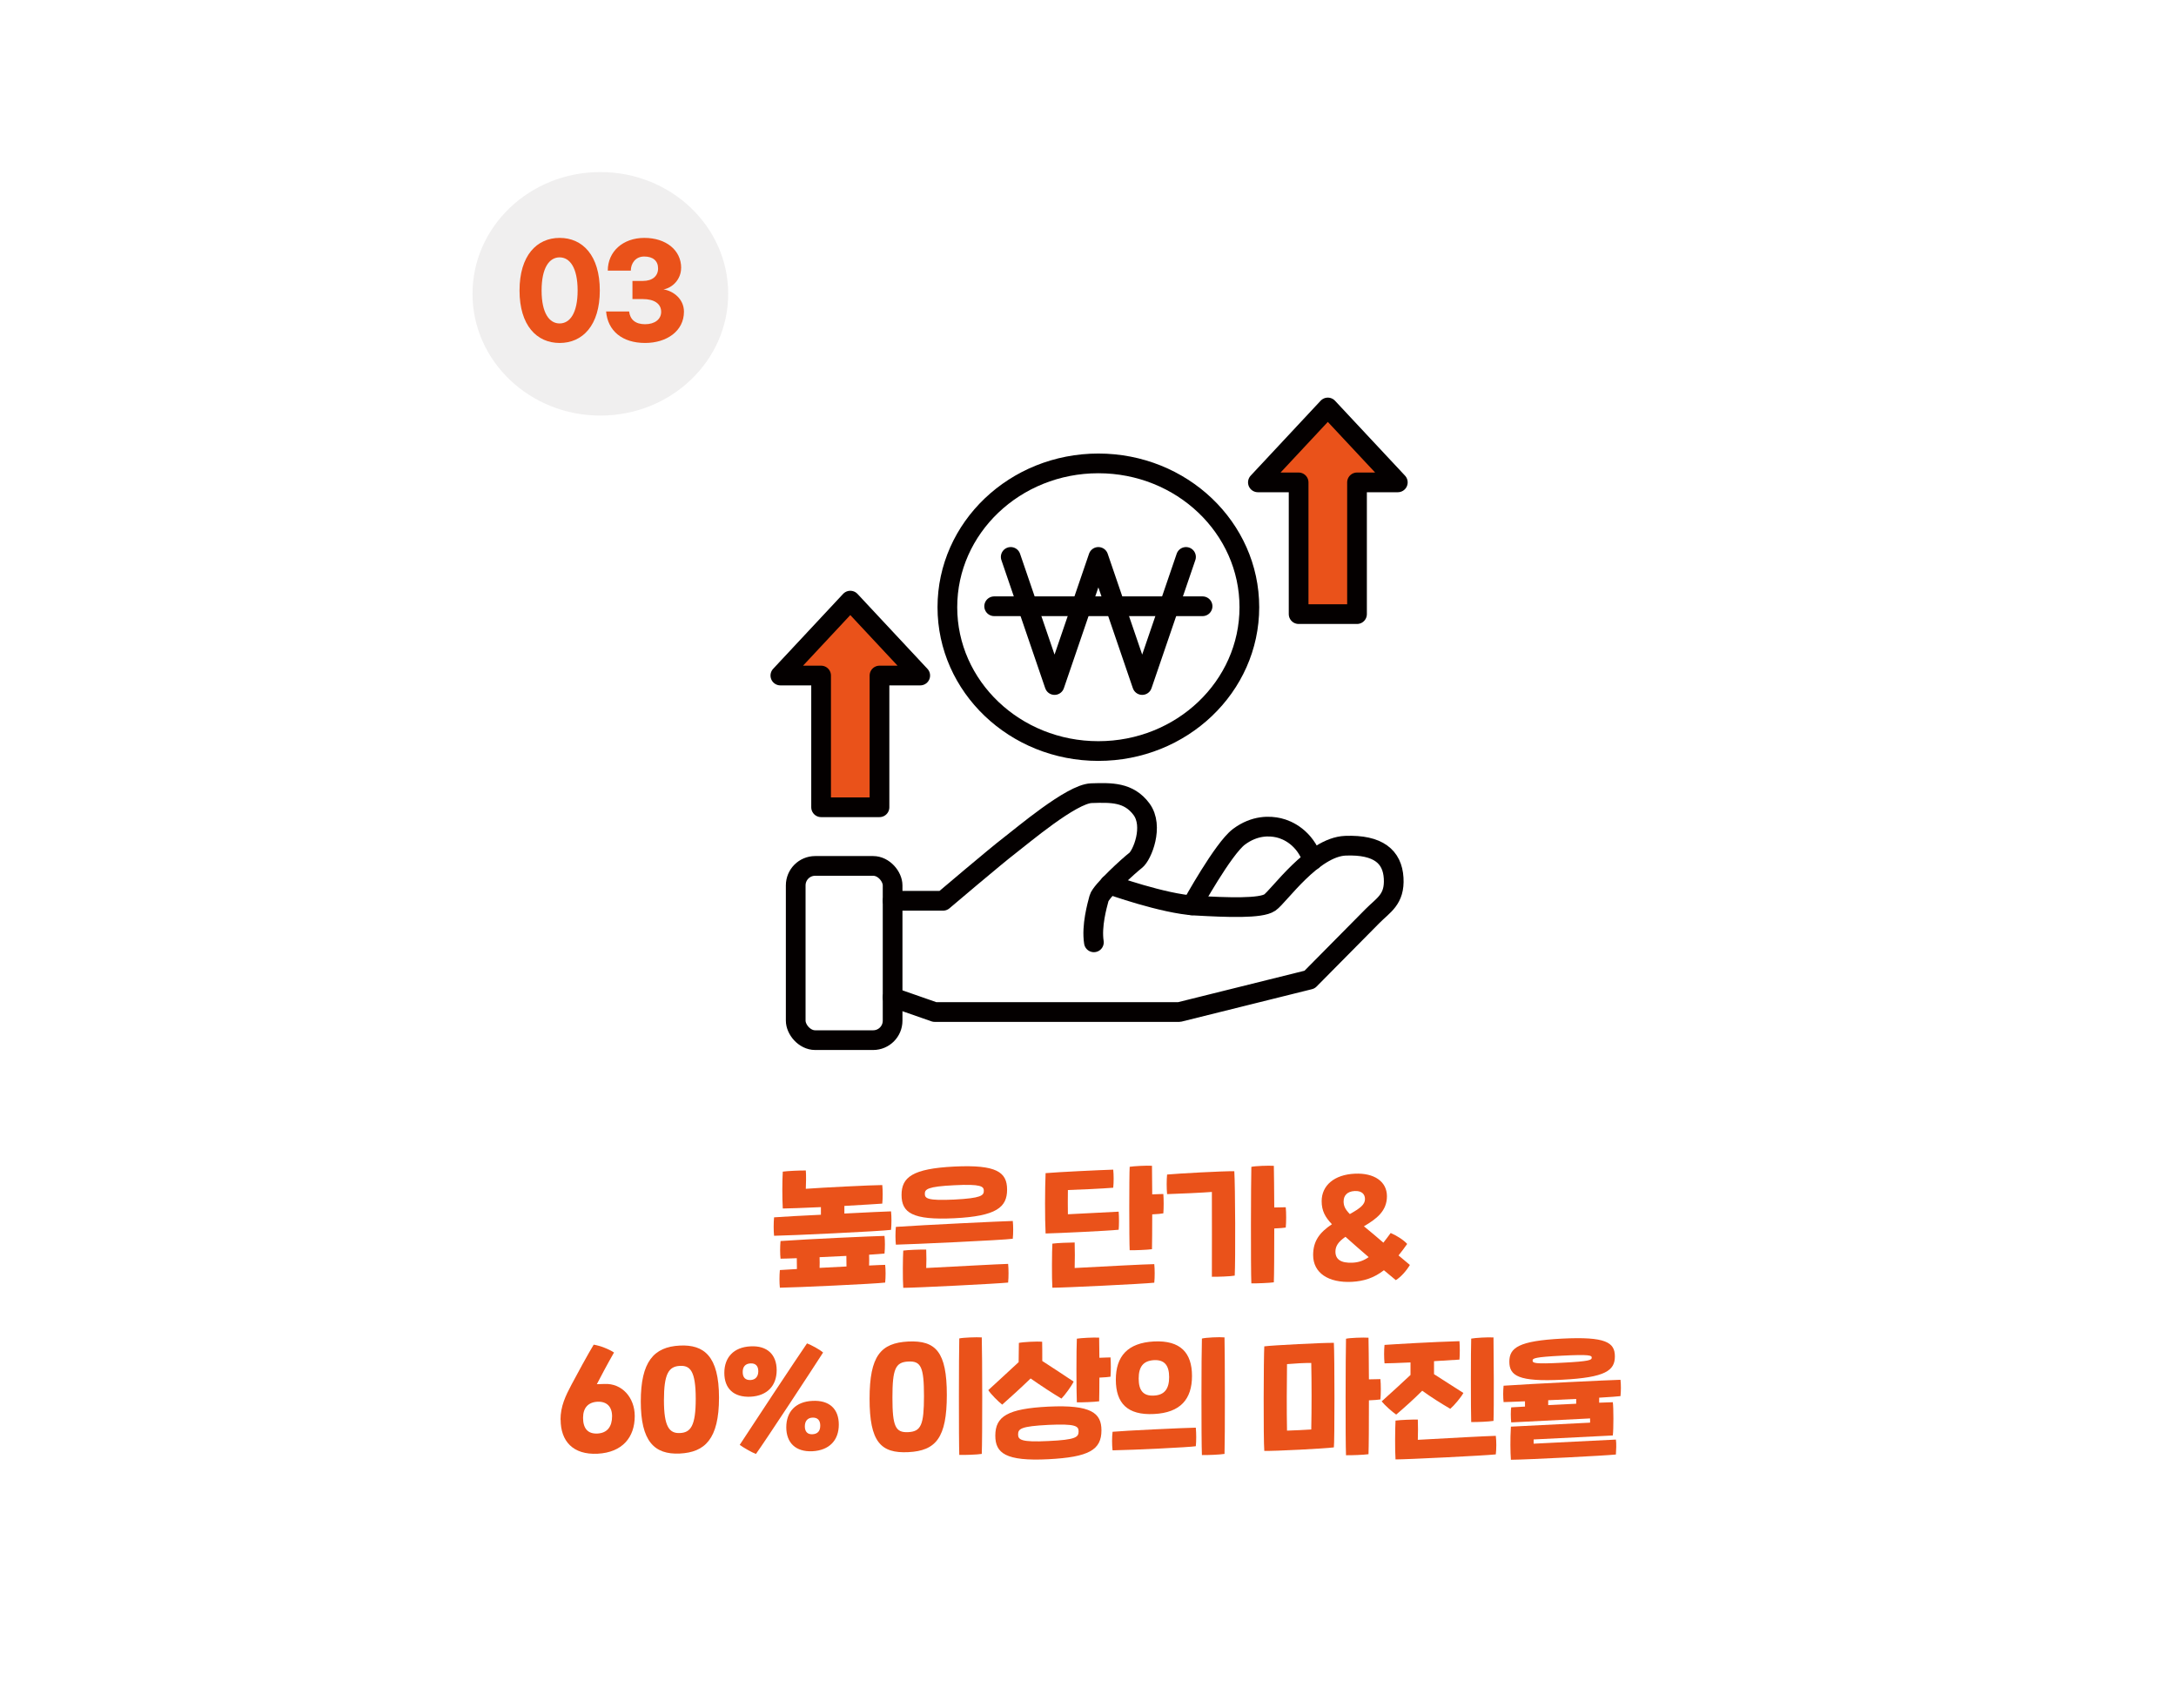
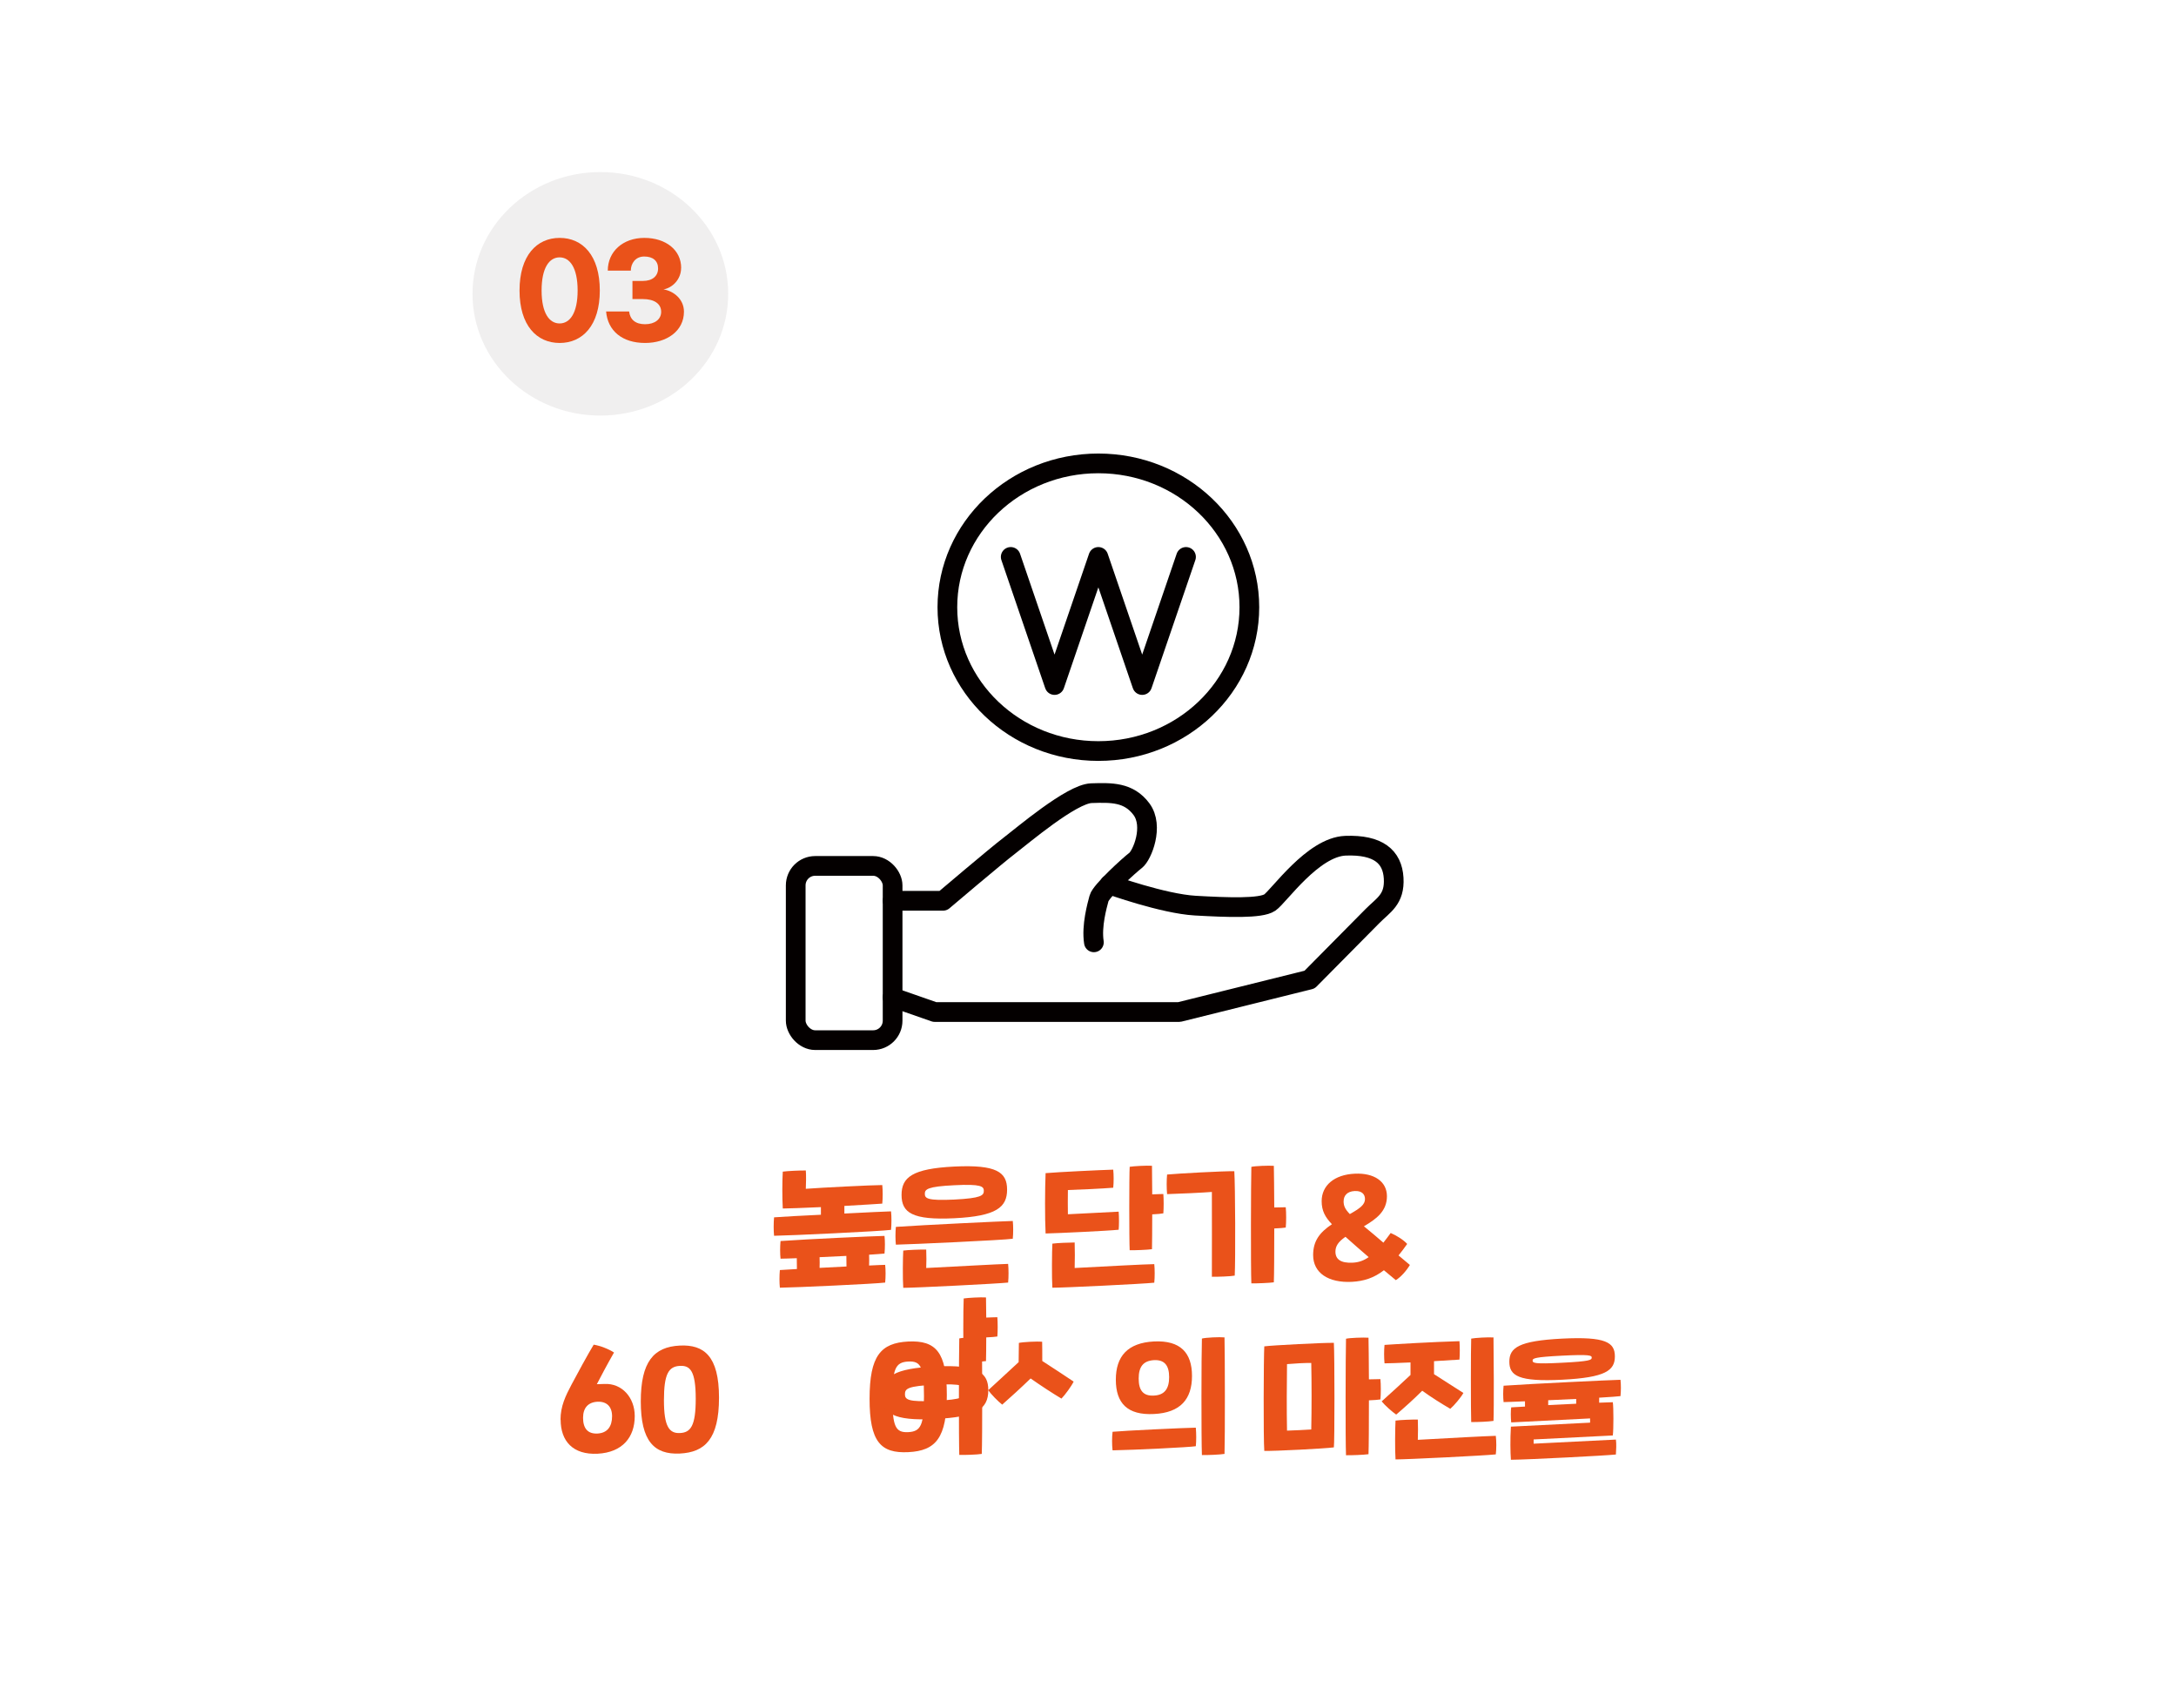
<svg xmlns="http://www.w3.org/2000/svg" viewBox="0 0 359.99 282.57">
  <defs>
    <style>.d{fill:#fff;}.e{fill:#f0efef;}.f{fill:none;}.f,.g{stroke:#040000;stroke-linecap:round;stroke-linejoin:round;stroke-width:3.26px;}.g,.h{fill:#ea521a;}</style>
  </defs>
  <g id="a" />
  <g id="b">
    <g id="c">
      <rect class="d" width="359.99" height="282.57" />
      <g>
        <path class="h" d="M147.4,203.43c-1.52,.23-17.08,.96-19.34,.98-.09-.79-.09-2.17,0-3.05,1.75-.13,4.68-.28,7.75-.43v-1.26c-2.91,.13-5.51,.23-6.31,.23-.11-1.86-.09-4.61,0-6.1,.74-.11,2.91-.21,3.81-.19,.07,.55,.04,2.54,0,3.03,2.44-.19,11.02-.62,12.65-.62,.09,.87,.09,2.15,0,3.07-.74,.06-3.34,.21-6.27,.38v1.26c3.69-.19,6.92-.34,7.72-.36,.09,.83,.09,2.13,0,3.05Zm-.96,5.8c.09,.79,.09,1.98,0,2.92-1.59,.21-15.07,.83-17.42,.85-.09-.79-.09-2.05,0-2.92,.78-.06,1.75-.11,2.82-.17-.02-.53-.02-1.17-.02-1.79-1.23,.04-2.19,.08-2.69,.08-.09-.79-.09-2.05,0-2.92,4.72-.34,15.38-.81,17.2-.85,.09,.81,.09,2,0,2.92-.36,.04-1.28,.11-2.55,.19,.02,.62,.02,1.24,0,1.79,1.28-.06,2.24-.11,2.66-.11Zm-10.86,.49l4.46-.23c-.02-.51-.02-1.13-.02-1.75-1.43,.08-2.98,.15-4.43,.21,.02,.62,.02,1.21,0,1.77Z" />
        <path class="h" d="M148.21,202.94c4.61-.32,17.62-.94,19.34-.98,.09,.83,.09,2.03,0,2.94-1.52,.23-17.08,.94-19.34,.98-.09-.79-.09-2.07,0-2.94Zm.94-5.29c0-2.9,1.77-4.35,8.73-4.69,6.99-.34,8.73,.92,8.73,3.82s-1.75,4.39-8.73,4.73c-6.96,.34-8.73-.92-8.73-3.86Zm.27,9.21c.74-.11,2.91-.19,3.81-.17,.04,1.07,.04,2.17,0,3.05,5.51-.28,11.89-.64,13.55-.68,.09,.85,.09,2.22,0,3.09-1.81,.19-15.29,.87-17.35,.87-.11-1.51-.07-5.03,0-6.16Zm13.34-9.89c0-.72-.43-1.15-4.88-.92-4.46,.21-4.88,.68-4.88,1.41,0,.77,.42,1.17,4.88,.96,4.46-.23,4.88-.68,4.88-1.45Z" />
        <path class="h" d="M185.07,203.41c-1.79,.19-10.14,.58-12.09,.62-.13-2.49-.11-7.53,0-9.98,2.17-.19,8.93-.51,11.19-.58,.09,.9,.09,2.09,0,2.99-1.48,.13-5.82,.34-7.5,.38-.02,.85-.02,3.22,0,4.01,1.77-.08,6.83-.36,8.4-.43,.07,.92,.07,2.24,0,2.99Zm5.89,5.69c.09,.83,.09,2.17,0,3.07-1.68,.19-15.18,.85-16.86,.83-.11-1.56-.07-6.06,0-7.29,.76-.11,2.8-.19,3.69-.19,.04,1.02,.04,3.11,0,4.22,5.28-.28,11.62-.62,13.17-.64Zm1.5-8.4c-.34,.06-.96,.13-1.84,.17,0,2.54-.02,4.88-.04,5.76-.76,.11-2.84,.19-3.69,.17-.09-1.66-.09-12.35,0-13.8,.65-.11,2.82-.23,3.69-.17,.02,.81,.02,2.64,.04,4.73,.76-.04,1.37-.04,1.84-.06,.07,.92,.07,2.3,0,3.2Z" />
        <path class="h" d="M204.2,193.73c.16,2.43,.2,14.73,.07,17.27-.63,.13-2.89,.21-3.78,.19,0-1.47,.02-12.49,0-14.03-1.37,.11-5.73,.32-7.41,.36-.09-.94-.09-2.37,0-3.24,1.77-.17,9.25-.58,11.13-.55Zm8.51,9.32c-.31,.06-.99,.11-1.9,.15,0,3.92-.02,7.7-.07,8.91-.76,.11-2.87,.19-3.72,.17-.11-2.45-.07-16.82,0-19.27,.63-.15,2.84-.23,3.72-.17,.04,1.13,.04,3.84,.07,6.89,.81-.02,1.46-.02,1.9-.04,.09,.9,.09,2.47,0,3.37Z" />
        <path class="h" d="M233.25,209.23c-.56,.94-1.46,1.98-2.33,2.52-.67-.55-1.32-1.09-1.97-1.64-1.68,1.3-3.34,1.81-5.31,1.92-3.87,.19-6.4-1.47-6.4-4.43,0-2.3,1.05-3.73,3.11-5.1-1.12-1.17-1.7-2.22-1.7-3.82,0-2.58,2.08-4.39,5.49-4.54,3.18-.15,5.31,1.28,5.31,3.73s-1.72,3.75-3.81,4.97c1.1,.9,2.17,1.79,3.22,2.71,.38-.49,.78-1,1.21-1.6,1.01,.43,2.13,1.15,2.73,1.81-.49,.7-.96,1.32-1.43,1.9l1.88,1.58Zm-6.81-1.28c-1.3-1.11-2.58-2.24-3.85-3.37-1.21,.83-1.66,1.56-1.66,2.45,0,1.3,.92,1.92,2.84,1.83,.99-.04,1.84-.34,2.66-.92Zm-4.16-9.28c0,.77,.22,1.32,1.03,2.15,1.72-.96,2.51-1.58,2.51-2.49,0-.81-.56-1.39-1.72-1.32-1.25,.06-1.81,.79-1.81,1.66Z" />
        <path class="h" d="M92.73,234.83c0-2.22,.83-3.94,1.84-5.84,.69-1.32,2.87-5.31,3.65-6.57,1.07,.17,2.55,.75,3.36,1.3-1.12,1.96-2.24,4.07-2.84,5.24,.38,0,.81-.02,1.28-.04,2.87-.13,4.99,2.24,4.99,5.31,0,3.52-2.04,6.01-6.13,6.23-4.1,.21-6.13-2.09-6.13-5.63Zm8.53-.56c0-1.62-.9-2.47-2.4-2.41-1.57,.08-2.4,1.02-2.4,2.66,0,1.73,.76,2.69,2.4,2.6,1.63-.09,2.4-1.17,2.4-2.86Z" />
        <path class="h" d="M106.01,231.82c0-6.52,2.1-9.04,6.47-9.25,3.96-.19,6.47,1.71,6.47,8.61s-2.37,9.04-6.47,9.25c-4.28,.21-6.47-2.09-6.47-8.61Zm9.09-.45c0-4.73-.99-5.52-2.62-5.44-1.88,.09-2.64,1.36-2.64,5.69s.87,5.5,2.64,5.42c1.79-.08,2.62-1.19,2.62-5.67Z" />
-         <path class="h" d="M119.83,227.09c0-2.56,1.55-4.26,4.34-4.39,2.78-.15,4.32,1.39,4.32,3.94s-1.54,4.24-4.32,4.39c-2.8,.13-4.34-1.36-4.34-3.94Zm2.55,11.9c1.32-2.05,9.7-14.73,11.13-16.78,.74,.28,2.08,1,2.66,1.51-1.61,2.52-9.61,14.71-11.11,16.78-.69-.26-2.02-1.02-2.69-1.51Zm3.07-12.17c0-.9-.47-1.34-1.28-1.3-.85,.04-1.3,.53-1.3,1.43s.45,1.36,1.3,1.32c.81-.04,1.28-.58,1.28-1.45Zm4.63,9.27c0-2.58,1.55-4.24,4.32-4.37,2.82-.15,4.37,1.34,4.37,3.92s-1.55,4.26-4.37,4.41c-2.78,.13-4.32-1.41-4.32-3.97Zm5.62-.28c0-.87-.43-1.36-1.3-1.32-.81,.04-1.25,.58-1.25,1.45s.45,1.34,1.25,1.3c.87-.04,1.3-.53,1.3-1.43Z" />
        <path class="h" d="M143.86,231.37c0-7.1,1.84-9.23,6.4-9.47,4.57-.21,6.38,1.73,6.38,8.83s-1.81,9.25-6.38,9.47c-4.57,.23-6.4-1.73-6.4-8.83Zm9-.45c0-4.78-.49-5.82-2.6-5.71s-2.62,1.19-2.62,5.97,.51,5.82,2.62,5.71,2.6-1.19,2.6-5.97Zm5.84-9.53c.65-.15,2.87-.23,3.72-.17,.09,2.96,.11,16.74,0,19.27-.76,.13-2.87,.19-3.72,.17-.09-2.43-.07-16.8,0-19.27Z" />
-         <path class="h" d="M163.5,229.94c1.54-1.43,3.36-3.07,5.02-4.63,0-1.11,.02-2.47,.04-3.18,.63-.15,3-.28,3.85-.19,.02,.7,.02,2.07,.02,3.18,1.75,1.13,3.61,2.35,5.19,3.41-.34,.72-1.46,2.26-2.02,2.81-1.46-.87-3.36-2.11-5.1-3.33-1.59,1.54-3.36,3.15-4.7,4.33-.61-.47-1.9-1.75-2.31-2.41Zm18.72,6.65c0,3.24-2.08,4.43-8.78,4.78-7.1,.36-8.78-1.02-8.78-3.9,0-3.22,2.08-4.46,8.78-4.8,7.1-.34,8.78,1.07,8.78,3.92Zm-3.78,.17c0-.87-.49-1.28-4.99-1.07-4.55,.23-5.02,.64-5.02,1.58,0,.87,.49,1.32,5.02,1.09,4.55-.21,4.99-.64,4.99-1.6Zm5.28-9.04c-.34,.06-.96,.11-1.84,.15,0,1.62-.02,3.07-.04,3.92-.76,.11-2.84,.19-3.69,.17-.09-1.79-.09-8.98,0-10.53,.65-.11,2.82-.23,3.69-.17,.02,.79,.02,1.98,.04,3.33,.76-.04,1.37-.04,1.84-.06,.07,.92,.07,2.3,0,3.2Z" />
+         <path class="h" d="M163.5,229.94c1.54-1.43,3.36-3.07,5.02-4.63,0-1.11,.02-2.47,.04-3.18,.63-.15,3-.28,3.85-.19,.02,.7,.02,2.07,.02,3.18,1.75,1.13,3.61,2.35,5.19,3.41-.34,.72-1.46,2.26-2.02,2.81-1.46-.87-3.36-2.11-5.1-3.33-1.59,1.54-3.36,3.15-4.7,4.33-.61-.47-1.9-1.75-2.31-2.41Zc0,3.24-2.08,4.43-8.78,4.78-7.1,.36-8.78-1.02-8.78-3.9,0-3.22,2.08-4.46,8.78-4.8,7.1-.34,8.78,1.07,8.78,3.92Zm-3.78,.17c0-.87-.49-1.28-4.99-1.07-4.55,.23-5.02,.64-5.02,1.58,0,.87,.49,1.32,5.02,1.09,4.55-.21,4.99-.64,4.99-1.6Zm5.28-9.04c-.34,.06-.96,.11-1.84,.15,0,1.62-.02,3.07-.04,3.92-.76,.11-2.84,.19-3.69,.17-.09-1.79-.09-8.98,0-10.53,.65-.11,2.82-.23,3.69-.17,.02,.79,.02,1.98,.04,3.33,.76-.04,1.37-.04,1.84-.06,.07,.92,.07,2.3,0,3.2Z" />
        <path class="h" d="M184.06,236.83c1.7-.17,11.93-.66,13.77-.68,.09,1,.09,2.2,0,3.07-1.01,.17-10.23,.62-13.77,.68-.11-.9-.11-2.17,0-3.07Zm.54-8.61c0-3.86,1.93-6.1,6.31-6.33,4.37-.21,6.29,1.86,6.29,5.71s-1.93,6.08-6.29,6.29c-4.39,.23-6.31-1.79-6.31-5.67Zm8.82-.43c0-1.92-.76-2.9-2.51-2.81-1.81,.11-2.53,1.13-2.53,3.05s.72,2.92,2.53,2.81c1.75-.08,2.51-1.13,2.51-3.05Zm5.42-6.38c.65-.17,2.89-.28,3.74-.19,.07,2.9,.09,16.67,0,19.27-.76,.13-2.89,.21-3.74,.19-.11-2.5-.09-16.87,0-19.27Z" />
        <path class="h" d="M220.67,222.12c.13,1.98,.13,16.67,0,17.29-1.32,.19-9.94,.64-11.51,.58-.16-2-.11-15.48,0-17.29,1.19-.17,9.94-.62,11.51-.58Zm-3.74,3.33c-1.12-.02-2.71,.08-4.01,.19-.04,2.86-.07,7.7,0,11,.9-.02,3.18-.13,4.01-.19,.07-3.43,.07-7.78,0-11Zm11.44,6.03c-.31,.06-.99,.11-1.9,.15,0,3.92-.02,7.7-.07,8.91-.76,.11-2.87,.19-3.72,.17-.11-2.45-.07-16.82,0-19.27,.63-.15,2.84-.23,3.72-.17,.04,1.13,.04,3.84,.07,6.89,.81-.02,1.46-.02,1.9-.04,.09,.9,.09,2.47,0,3.37Z" />
        <path class="h" d="M231,234c-.65-.43-1.93-1.58-2.42-2.2,1.66-1.47,3.2-2.92,4.77-4.37v-2.07c-1.95,.09-3.63,.15-4.3,.15-.09-.94-.09-2.17,0-3.05,1.86-.13,7.97-.49,12.4-.62,.07,.9,.07,2.22,0,3.05-.85,.06-2.44,.15-4.21,.26v2.15c1.61,1.05,3.09,1.96,4.86,3.11-.4,.73-1.54,2.09-2.17,2.62-1.57-.92-3.13-1.9-4.64-2.99-1.41,1.41-2.93,2.77-4.3,3.94Zm16.46,6.57c-1.68,.19-14.89,.85-16.59,.83-.11-1.58-.07-5.14,0-6.42,.76-.11,2.82-.19,3.69-.17,.04,1.02,.04,2.2,0,3.35,5.28-.3,11.35-.62,12.9-.66,.11,.85,.11,2.2,0,3.07Zm-4.07-5.35c-.07-1.66-.07-12.35,0-13.8,.65-.13,2.84-.26,3.69-.19,.04,2.24,.09,11.81,0,13.8-.76,.13-2.84,.21-3.69,.19Z" />
        <path class="h" d="M268.1,230.93c-.4,.06-1.75,.15-3.54,.26v.83l2.26-.08c.13,.81,.13,4.58,0,5.5l-13.1,.66v.7l13.61-.68c.11,.77,.04,1.71,0,2.47-1.46,.17-14.49,.85-17.37,.87-.09-1.19-.13-3.41,0-5.48l13.1-.66v-.7l-13.05,.66c-.09-.79-.09-1.96,0-2.49l2.28-.13v-.87c-1.7,.06-3,.13-3.54,.13-.09-.79-.09-1.83,0-2.71,4.61-.32,17.62-.94,19.34-.98,.09,.83,.09,1.79,0,2.71Zm-18.4-5.69c0-2.32,1.55-3.45,8.73-3.82,7.21-.36,8.73,.62,8.73,2.94s-1.52,3.5-8.73,3.86c-7.19,.36-8.73-.64-8.73-2.99Zm3.85-.19c0,.41,.29,.6,4.88,.36,4.59-.23,4.9-.45,4.9-.85,0-.36-.31-.55-4.9-.32-4.59,.23-4.88,.45-4.88,.81Zm7.21,7.14v-.79l-4.63,.21v.81l4.63-.23Z" />
      </g>
      <g>
        <rect class="f" x="131.64" y="143.23" width="16.03" height="28.82" rx="3.22" ry="3.22" />
        <path class="f" d="M147.68,149h8.34s8.81-7.48,10.94-9.1,10.3-8.59,13.59-8.7c3.29-.1,6.16-.2,8.28,2.63,2.12,2.83,.11,7.68-.96,8.49s-5.73,5.06-6.05,6.27-1.27,4.55-.85,7.28" />
        <path class="f" d="M183.57,146.31s8.87,3.19,14.18,3.49c5.31,.3,10.83,.51,12.32-.51,1.49-1.01,7.11-9.2,12.53-9.4,5.42-.2,7.75,1.82,7.96,5.36,.21,3.54-1.7,4.45-3.5,6.27-1.81,1.82-10.41,10.52-10.41,10.52l-21.56,5.36h-40.46l-6.96-2.43" />
-         <path class="f" d="M197.18,149.76s5.17-9.39,7.79-11.35c2.62-1.95,5.1-1.82,6.58-1.48s4.29,1.6,5.61,5.35" />
-         <polygon class="g" points="231.25 79.79 219.67 67.4 208.1 79.79 214.84 79.79 214.84 101.58 224.5 101.58 224.5 79.79 231.25 79.79" />
-         <polygon class="g" points="152.24 111.74 140.67 99.35 129.1 111.74 135.84 111.74 135.84 133.53 145.5 133.53 145.5 111.74 152.24 111.74" />
        <ellipse class="f" cx="181.71" cy="100.44" rx="24.98" ry="23.79" />
        <polyline class="f" points="196.21 92.12 188.96 113.31 181.71 92.12 174.46 113.31 167.21 92.12" />
-         <line class="f" x1="164.47" y1="100.28" x2="198.95" y2="100.28" />
      </g>
      <g>
        <ellipse class="e" cx="99.32" cy="48.6" rx="21.15" ry="20.14" />
        <g>
          <path class="h" d="M99.23,48.05c0,5.78-2.85,8.68-6.64,8.68s-6.64-2.9-6.64-8.68,2.85-8.7,6.64-8.7,6.64,2.9,6.64,8.7Zm-9.63,0c0,3.75,1.28,5.45,2.98,5.45s2.98-1.7,2.98-5.45-1.28-5.48-2.98-5.48-2.98,1.7-2.98,5.48Z" />
          <path class="h" d="M112.68,44.32c0,1.91-1.47,3.31-2.92,3.55,1.6,.24,3.39,1.56,3.39,3.69,0,3.18-2.83,5.17-6.43,5.17-3.81,0-6.18-2.03-6.45-5.21h3.81c.15,1.32,1.02,2.11,2.64,2.11s2.66-.83,2.66-2.05c0-1.38-1.21-2.11-3.02-2.11h-1.73v-3h1.73c1.58,0,2.51-.81,2.51-2.07s-.85-1.97-2.3-1.97-2.21,1.16-2.21,2.33h-3.81c0-3.14,2.49-5.41,6.05-5.41s6.09,2.01,6.09,4.97Z" />
        </g>
      </g>
    </g>
  </g>
</svg>